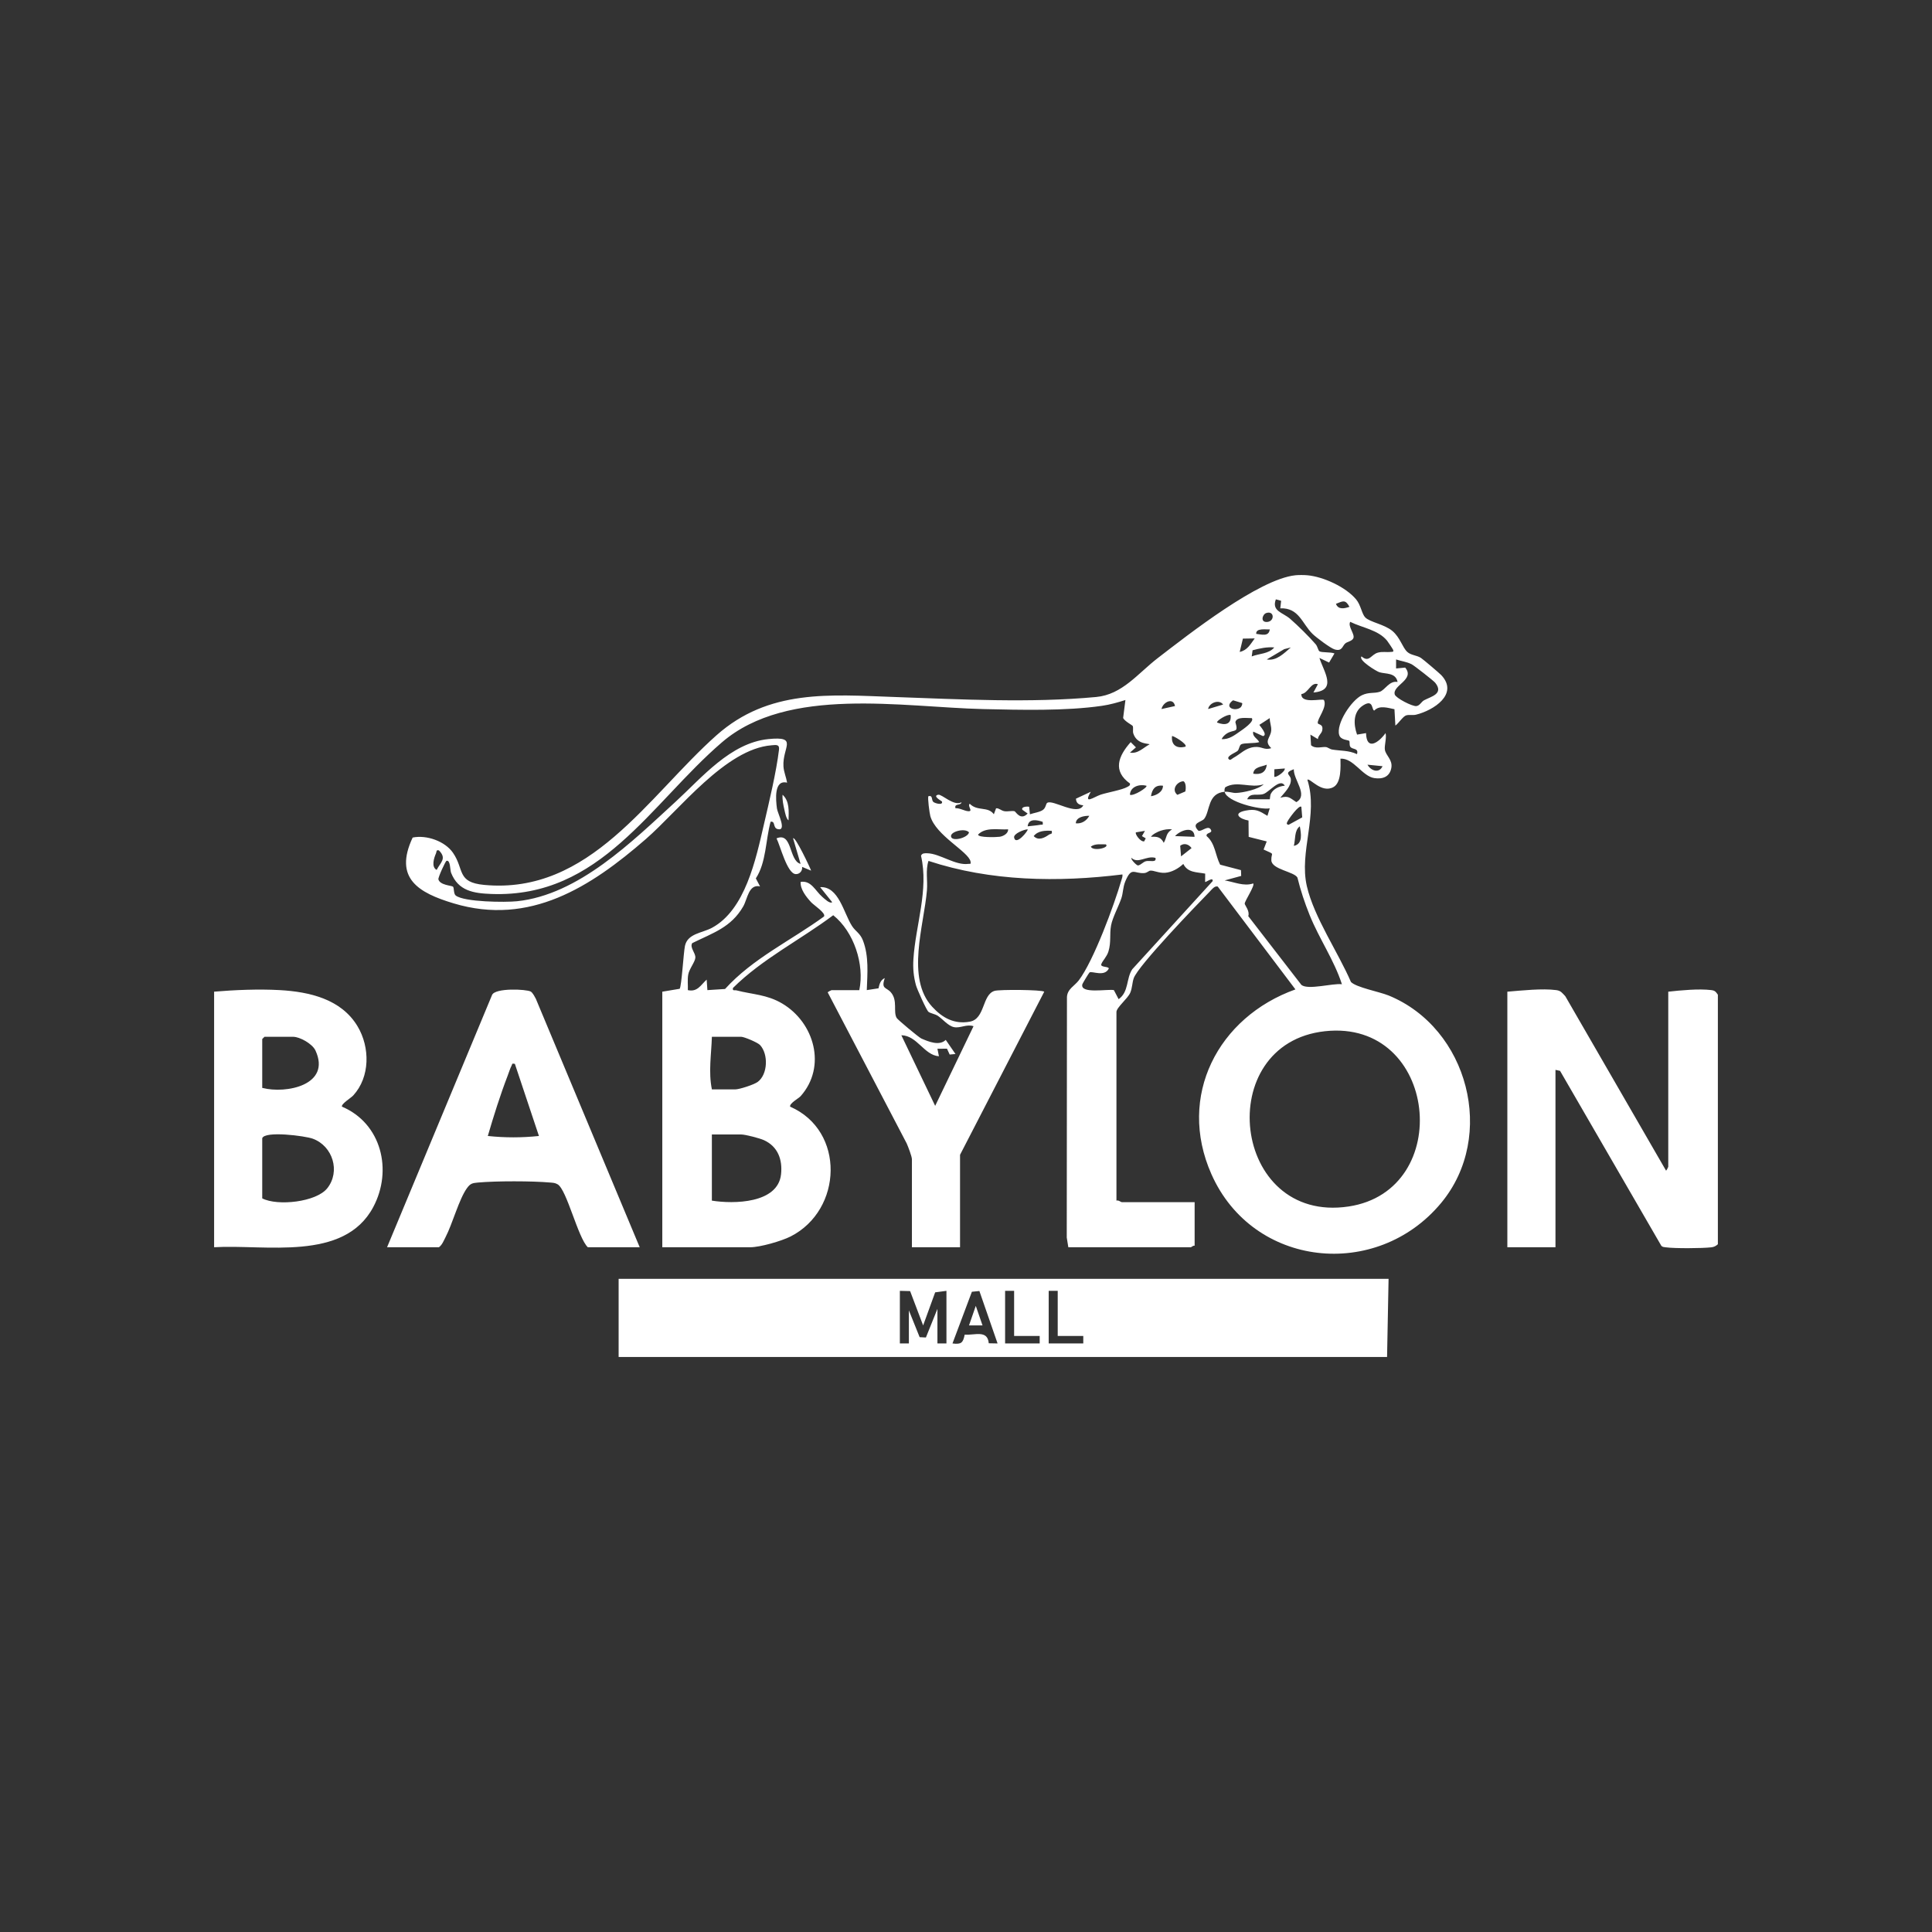
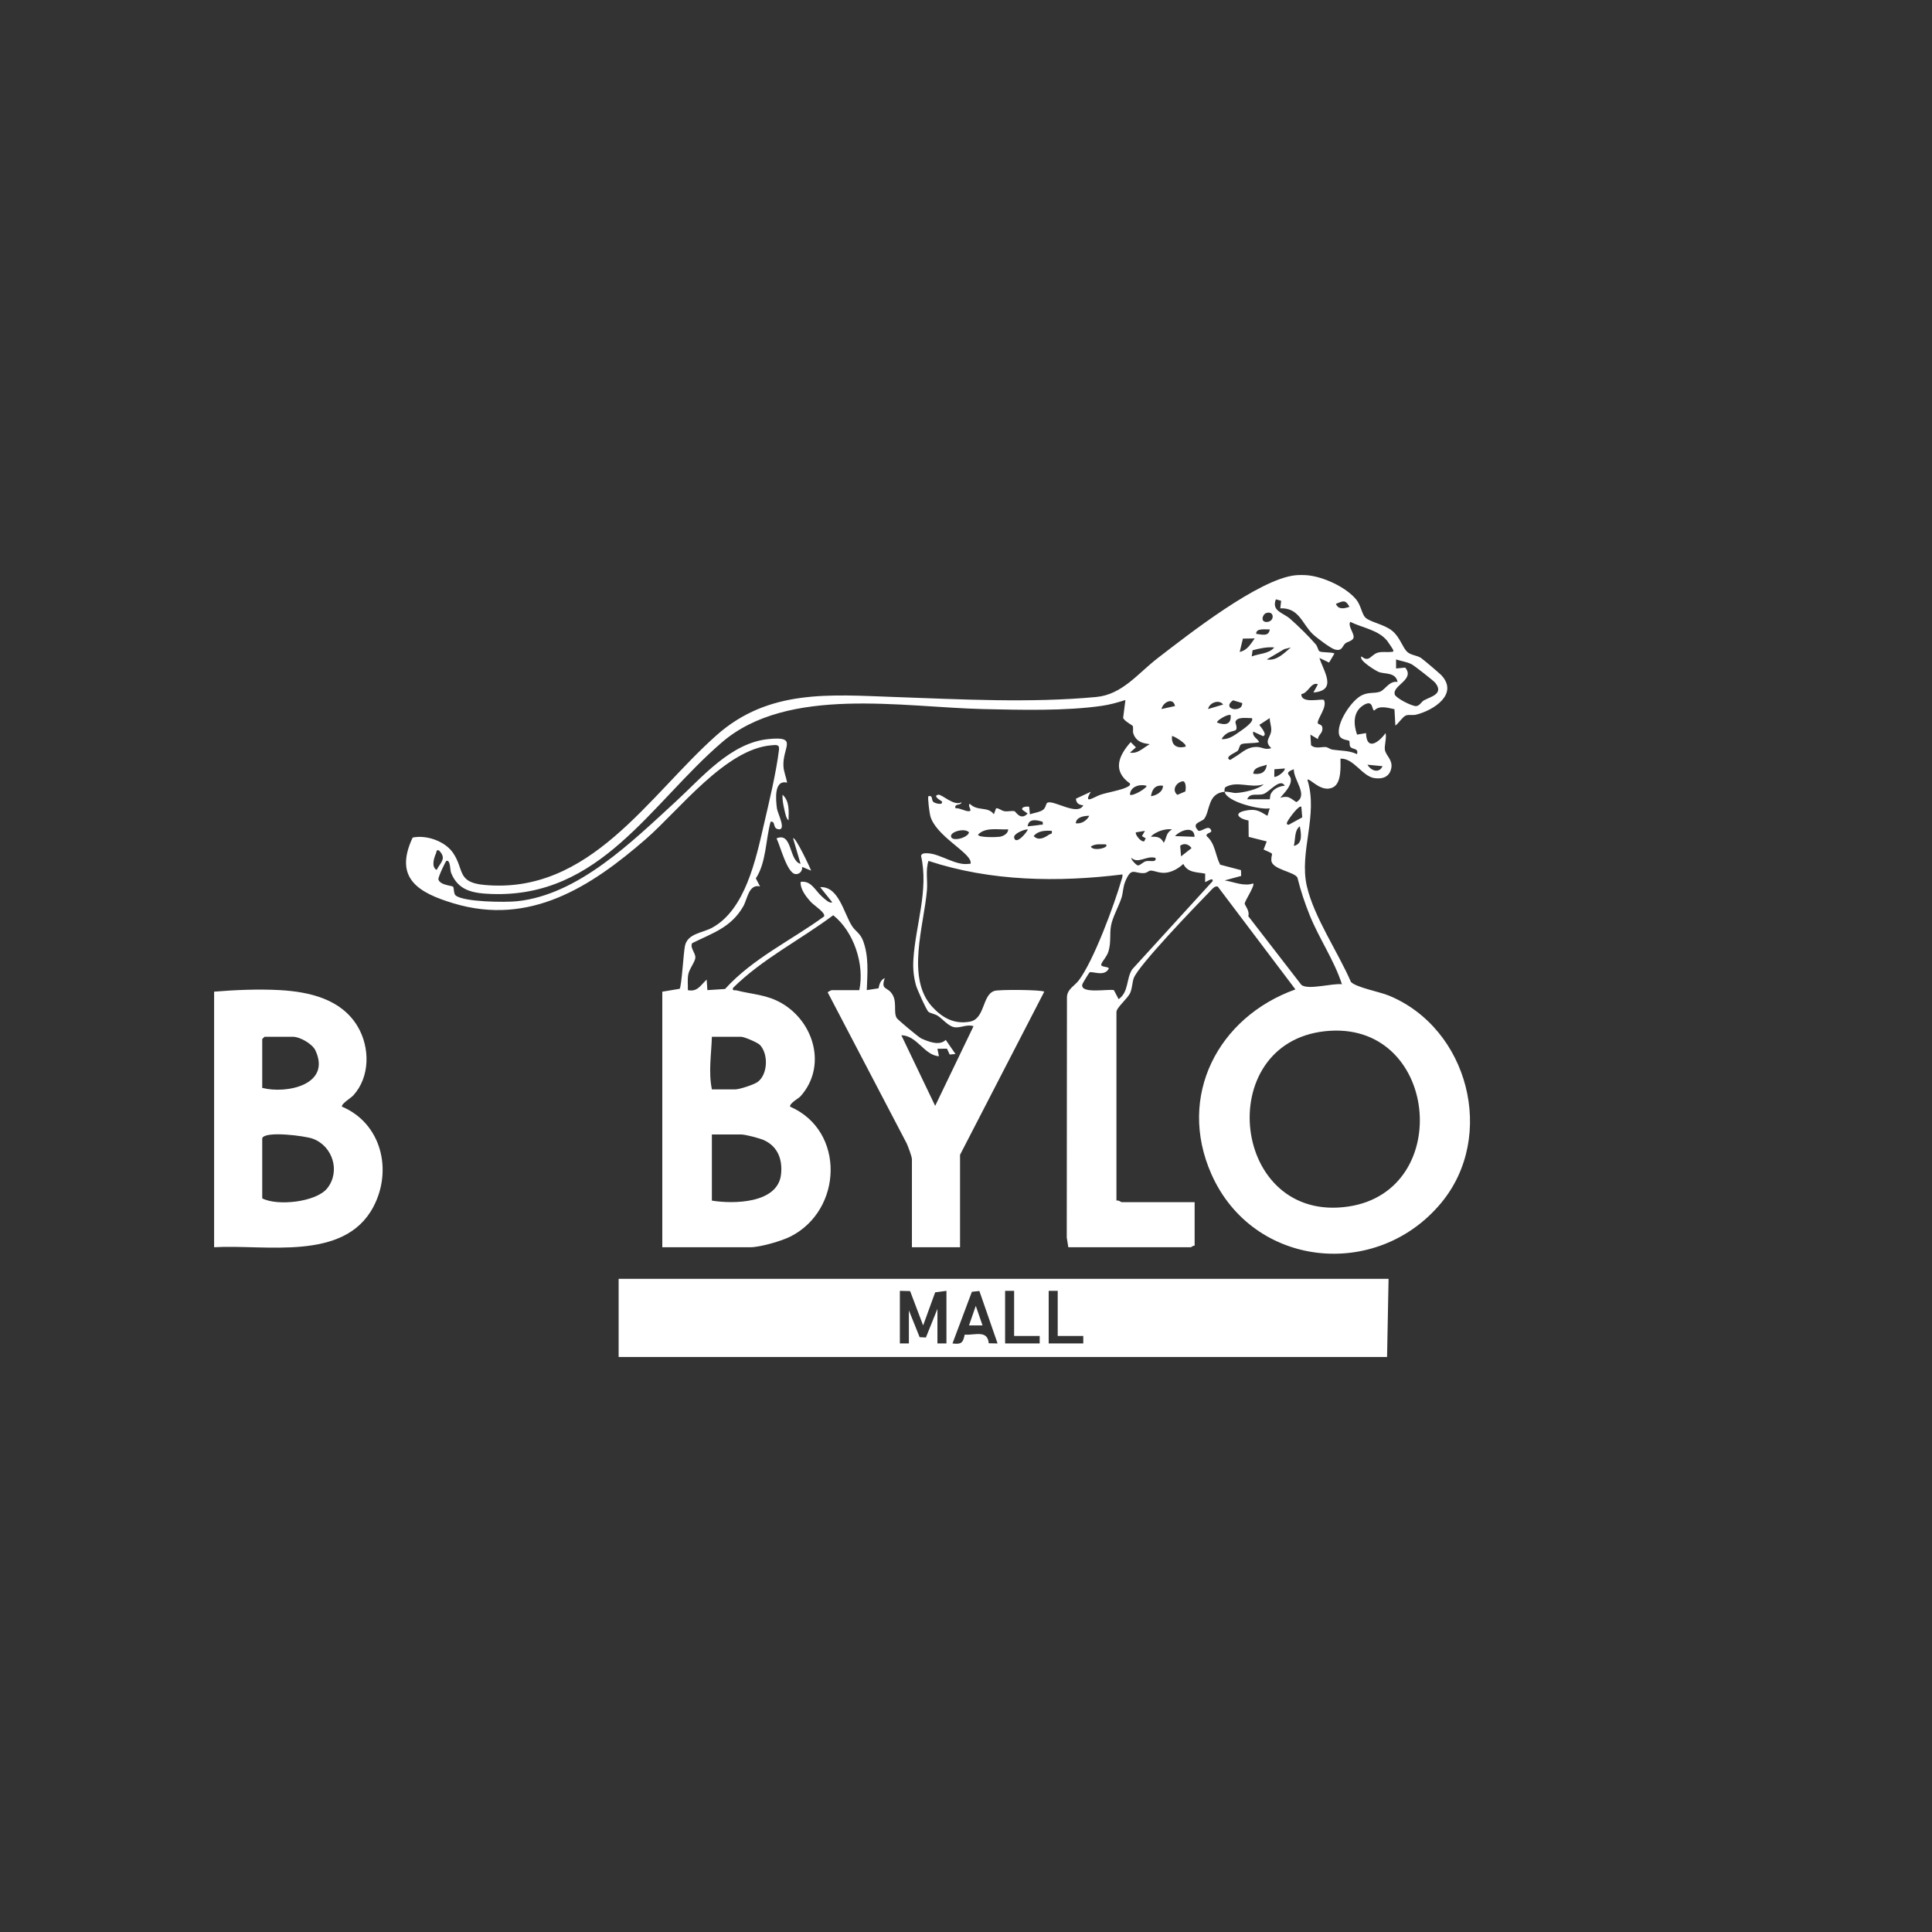
<svg xmlns="http://www.w3.org/2000/svg" id="Layer_1" version="1.1" viewBox="0 0 1080 1080">
  <rect x="0" y="0" width="1080" height="1080" fill="#333333" stroke="none" />
  <defs>
    <style>
      .st0 {
        fill: #fff;
      }
    </style>
  </defs>
  <path class="st0" d="M776.2,556.47c-4.98-2.04-18.21-4.53-21.02-7.56-7.14-16.56-20.62-36.11-24.64-53.52-4.45-19.26,6.56-39.76.29-59.52,1.4-1.14,7.97,7.85,14.62,4.09,4.43-2.5,3.94-11.41,3.88-15.87,7.43-.35,12.12,9.86,18.97,10.88,4.63.68,8.51-.7,9.45-5.63.88-4.62-3.04-6.92-3.59-10.19-.39-2.33,1.06-6.59.38-9.34-3.86,5.35-10.65,10.09-10.92,0l-5.02.84c-2.01-5.72-2.34-12.65,3.39-16.33,5.96-3.82,4.67,2.85,6.26,2.87,2.86-3.13,7.66-1.44,11.26-.74l.51,9.15c1.76-1.19,4.25-5.18,6.06-5.71,1.67-.49,3.72.06,5.5-.38,9.66-2.37,24.06-11.47,14.12-22.09-1.05-1.12-10.19-8.87-11.38-9.64-2.33-1.51-5.5-1.44-7.6-3.32-2.77-2.49-3.97-8.08-8.4-11.77-4.49-3.74-12.46-4.86-15.14-7.55-1.89-1.89-2.46-6.92-5.08-10.05-5.8-6.97-18.33-12.69-27.25-13.51-1.88-.17-4.87-.19-6.72,0-20.46,2.15-59.73,33.06-76.88,46.25-11.26,8.67-19.86,20.44-34.51,21.8-36.86,3.43-75.65,1.3-112.62,0-36.15-1.27-70.38-4.57-99.63,21.43-38.17,33.92-70.69,89.18-129.85,83.61-15.42-1.45-10.99-8.6-17.39-17.91-4.5-6.56-14.84-10.16-22.57-8.56-10.75,22.87,3.41,30.93,22.91,36.79,42.57,12.8,76.68-9.19,107.41-35.92,18.79-16.35,44.58-50.42,70.3-52.45,2.5-.2,4.54-.62,4.17,2.45-1.5,12.56-5.57,29.42-8.49,42.02-4.43,19.16-10.37,47.55-29,57.57-5.47,2.94-13.63,3.14-15.09,10.13-.81,3.9-1.85,22.34-2.94,23.95l-9.72,1.62v142.86h49.18c5.49,0,17.48-3.46,22.54-6.03,29.13-14.8,30.65-59.12-.27-72.56-.44-1.88,4.74-4.59,5.88-5.87,14.68-16.51,7.66-41.2-10.36-51.82-8.53-5.03-16.37-4.97-25.49-7.31-1.15-.3-2.34.54-1.97-1.36,16.42-16.28,37.6-26.84,56.04-40.65,11.53,9.18,17.61,27.49,14.57,41.9h-15.55c-.12,0-2.17.98-2.09,1.25l44.15,84.43c.8,1.82,2.91,7.28,2.91,8.86v49.16h26.9v-51.68l47.07-91.17c-1.14-1.13-25.07-1.3-27.78-.47-7.07,2.16-5.16,15.68-13.87,17.23-8.6,1.53-15.2-2.05-20.99-8.34-14.77-16.03-4.58-45.45-2.93-65.16.45-5.44-.86-11.11.86-16.38,34.72,11.47,72.35,12.03,108.42,7.57.17,1.14-.26,2.14-.57,3.2-4.07,13.94-15.51,45.02-23.83,56.01-2.33,3.08-6.43,4.84-6.62,9.35l-.11,134.41.88,5.43h68.51c.28,0,1.28-1.11,2.1-.84v-24.37h-40.77c-.45,0-1.87-1.3-2.94-.84v-105.46c0-2.5,6.31-7.48,7.72-10.77,1.16-2.7,1.05-5.59,1.95-8.13,2.46-6.99,34.99-40.75,42.43-48.35,1.14-1.16,2.74-3.42,4.53-2.87l43.42,57.5c-43.2,15.43-66.32,59.58-46.97,103.26,23.2,52.37,92.43,59.53,128.47,16.06,30.97-37.37,15.14-97.69-29.41-115.93ZM772.85,428.31c-1.88,4.19-6.54,2.59-8.41-.84l8.41.84ZM780.43,368.64c3.02,1.01,5.7,1.21,8.66,2.67,1.41.7,12.32,9.25,13.19,10.34,5.01,6.26-2.34,7.71-6.2,9.8-1.57.85-2.42,3.06-4.34,3.26-2.31.24-11.47-4.48-12.06-6.49-1.49-5.09,11.5-8.25,5.83-15.03l-5.09.49v-5.04ZM754.36,339.21c-2.66.93-6.24,1.81-7.56-1.66,3.82-1.5,5.23-2.64,7.56,1.66ZM713.18,335.02l2.98.83-.47,4.21c10.5-.42,12.17,8.59,18.05,14.31,1.99,1.93,10.02,8.02,12.4,8.68,4.26,1.2,4.17-1.96,5.94-3.41,1.19-.97,3.64-1.23,4.42-2.79,1.13-2.24-3.21-6.63-1.72-9.24,6.78,3.37,15.63,4.47,20.59,10.51.49.6,3.18,4.61,3.35,5.05.58,1.44-.38,1.15-1.23,1.25-2.39.3-4.53-.3-7.19.39-3.93,1.03-4.86,5.85-9.21,2.13-1.96,2.08,8.45,8.39,10.05,8.86,3.57,1.04,9.09.12,10.12,5.42-4.67-.88-7.01,4.59-10.04,5.52-3.26,1-6.02.06-9.88,1.89-5.88,2.78-14.61,16-12.7,22.27.88,2.89,5.12,2.7,5.58,3.26.42.51,0,2.22.56,3.19,1.06,1.85,4.88.58,3.79,4.22-4.6-2.17-9.28-1.8-13.82-2.56-1.38-.23-2.41-1.23-3.52-1.39-2.08-.3-5.86,1.24-8.34-1.04l-.36-5.93,4.18,2.52c.08-1.89,2.04-3.08,2.41-4.8.82-3.83-2.3-3.16-2.46-4.13-.42-2.46,5.44-8.92,3.44-12.92-1.02-1.03-12.92,2.43-12.61-3.34,3.78-.36,5.36-6.96,9.23-5.49l-2.51,4.62c13.53-1.15,5.8-11.6,3.36-19.32l5.4,2.58,3.01-5.09c-2.01-.89-7.15-.37-8.44-1.23-.66-.44-1.04-2.71-2.02-3.86-3.59-4.2-10.11-10.61-14.31-14.26-4.18-3.63-10.46-4.25-8-10.91ZM720.33,461.07c-1.55-.29-.96-1.13-.47-2.12.64-1.28,6.25-9.16,7.6-7.96l.49,5.92-7.61,4.16ZM723.26,472.84c.95-3.43.18-8.71,3.35-10.92.68,3.88,1.87,9.9-3.35,10.92ZM690.59,403.67c.74-3.26,6.55-2.14,9.12-2.26,1.86,1.82-5.2,6.53-6.46,7.4-3.1,2.15-6.3,4.69-10.35,4.35.54-1.25,1.92-2.55,3.06-3.23,4.08-2.4,6.52.09,4.62-6.26ZM691.91,419.66c.83-.91.87-2.94,1.9-3.56,1.54-.93,7.77-.41,10.11-1.25-1.02-2.11-3.97-3.01-3.36-5.87l5.45,2.51c3.04-.6-2.01-5.95-2.01-6.3l5.8-3.77c-.06,2.45,1.04,4.52.81,7.03-.38,4.09-4.23,5.72.03,9.76-3.98,1.35-5.19-1.08-9.44-.62-5.08.55-7.59,3.83-11.66,6.02-1.02.55-1.91,1.93-2.87.5-.83-1.66,4.39-3.53,5.23-4.44ZM708.13,368.63l9.77-5.76,3.67-.94c-3.82,3.24-7.93,7.66-13.45,6.71ZM718.21,429.58c.25,1.88-5.19,5.38-5.88,4.6l.04-4.15,5.83-.45ZM708.12,427.46c-.46,4.41-3.48,5.7-7.55,5.04.28-3.91,4.84-3.85,7.55-5.04ZM718.21,439.22c-3.08.22-6.32,1.7-7.77,4.46-.56,1.06-.48,3.11-.64,3.11h-12.61c1.67-4.01,5.85-1.77,9.21-2.98,3.21-1.15,9.28-9.11,11.8-4.6ZM721.58,435.48c-.3-2.54-4.18-3.24,1.66-5.49-.18,6.06,8.33,14.49,1.41,18.4-3.63-2.35-4.33-3.77-8.97-2.44,2.2-2.75,6.36-6.54,5.89-10.46ZM699.72,366.95l.48-3.45c3.96-1.03,7.99-1.95,12.12-1.58-2.97,3.64-8.51,3.39-12.6,5.03ZM707.83,342.69c4.55-1.5,4.82,4.53.68,4.97-4.19.44-2.86-4.25-.68-4.97ZM709.8,351.83c-.5,4.32-4.74,2.77-7.57,2.51-.27-3.42,5.51-2.34,7.57-2.51ZM694.79,356.99l6.61-.11c-2.44,3.26-4.07,6.62-8.4,7.55l1.79-7.45ZM689.28,391.47l5.01,1.51c.49.46-.4,2.1-.67,2.34-2.92,2.67-9.94.21-4.34-3.86ZM687.94,399.73c.51,5.42-3.26,5.83-7.56,4.19-.68-.91,5.91-4.99,7.56-4.19ZM683.74,393.84l-8.4,2.52c.61-3.56,6.21-5.59,8.4-2.52ZM667.77,467.79l-10.92-.41c2.86-3.21,10.74-6.13,10.92.41ZM666.08,474.1l-5.86,4.62-.49-5.93c2.23-1.75,4.86-.83,6.36,1.31ZM662.58,442.45l-4.42,1.87c-3.38-2.71-.54-7.24,3.28-7.61,1.62.49,1.57,4.36,1.14,5.74ZM662.72,417.37c-4.69,1.28-8.09-.69-7.56-5.87.44-.5,8.68,4.38,7.56,5.87ZM656.84,394.68l-7.56,1.68c.85-3.95,6.58-6.71,7.56-1.68ZM650.12,439.23c-.03,3.47-3.67,5.41-6.72,5.87.63-3.96,2.34-6.43,6.72-5.87ZM648.81,464.38c2.15-.68,4.09-1.02,6.36-.78-3.62,2.32-2.73,4.32-4.62,7.54-1.59-3.17-3.67-3.59-7.14-3.35.8-1.45,3.9-2.93,5.41-3.41ZM640.47,468.63l-.87,1.7c-2.14.37-5.32-4.24-4.61-5.04l5.04-.84-1.67,2.94,2.11,1.24ZM631.63,444.26c.24-4.66,5.44-6.05,9.24-5.03.78.94-7.4,6.03-9.24,5.03ZM632.48,479.56c3.79,3.55,8.42-1.47,13.44,0,.69,2.87-3.22,1.31-5.29,1.85-1.69.43-2.71,2.01-4.42,2.39-.76.13-4.31-3.47-3.72-4.24ZM243.72,477.04c.46-1.03-.05-2.05,1.63-1.67,4.58,4.58.87,6.71-1.26,10.92-3.1-1.62-1.53-6.66-.37-9.24ZM436.61,656.46c-1.79,16.37-26.57,16.65-38.67,14.7v-36.98h16.39c2.35,0,10.37,2.1,12.77,3.2,7.75,3.56,10.4,10.87,9.51,19.07ZM414.33,579.57c1.65,0,9.2,3.18,10.53,4.6,4.74,5.09,4.38,16.39-1.27,20.61-2.08,1.55-10.24,4.2-12.61,4.2h-13.03c-1.99-9.69-.3-19.64,0-29.41h16.39ZM558.87,467.75c-1.66.26-12.15.58-12.12-1.21,4.2-4.38,11.28-2.58,16.79-2.94.14,2.34-2.67,3.84-4.67,4.15ZM566.9,468.21c-.44-2.24,5.71-4.6,7.56-4.6.59.48-6.6,9.49-7.56,4.6ZM574.47,461.91c.5-4.57,5.23-3.58,8.4-2.5.19,2.2.1,1.39-1.27,1.64-2.22.41-4.85.58-7.13.87ZM586.33,466.61c-2.35,1.66-5.83,3.57-8.49.77,2.44-3.08,6.51-3.13,10.07-2.94.48,2.15-.59,1.47-1.58,2.17ZM601.37,460.23c.15-3.52,4.76-4.23,7.56-4.19-1.53,2.77-4.33,4.59-7.56,4.19ZM609.78,473.26c2.41-1.76,5.6-1.23,8.4-1.25,2.35,1.88-7.23,4.08-8.4,1.25ZM615.22,444.25c-3.54,1.15-9.99,6.02-5.45-1.65l-8.31,3.87c.12,2.56,1.69,3.52,4.11,3.69-3.18,6.36-17.16-3.55-20.21-1.33-.73.53-.68,2.52-2.15,3.75-1.68,1.42-5.35,1.83-7.47,2.62l-.44-4.22c-1.1-.24-4.62-.07-3.79,1.69l2.95,2.1c-3.97,4.23-6.68-1.12-7.3-1.28-1.52-.38-3.85.29-5.69-.02-1.9-.32-2.9-1.75-4.65-1.64l-1.25,3.35c-3.4-4.62-9.15-1.46-13.47-5.87-1.53,1.26,2.15,4.32-.8,4.17-2.14-.11-4.8-1.84-7.18-1.67-.86-2.84,3.13-1.31,3.36-3.34-4.22,2.42-11-4.63-13.01-4.21-3.51.73,2.01,3.54,2.09,3.79.74,2.36-4.05.99-4.85.21-1.15-1.11-.13-3.87-2.71-3.16-.57.71.62,9.58,1.06,11.12,3.05,10.86,21.42,19.87,22.49,25.42.32,1.66-.22,1.14-1.28,1.28-7.17.99-15.78-5.7-22.74-5.93-1.3-.04-3.17-.2-3.67,1.41,4.42,19.06-3.09,38.91-4.26,57.87-.31,5.09.1,9.61,1.44,14.51.58,2.13,5.89,14.01,7,14.85,1.18.89,3.65,1.17,5.29,2.27,2.65,1.8,5.69,5.59,8.92,6.27,3.61.75,7.13-1.84,10.96-.51l-21.44,44.53-18.91-39.48c8.89.18,12.71,11.15,21.01,11.75l-.83-4.19,5.33-.05,1.51,3.28,3.24-.3-5.44-7.89c-3.52,3.47-9.51,1.04-13.64-.77-1.45-.64-13.18-10.49-13.76-11.45-2.13-3.52.73-9.73-3.28-14.37-2.58-2.98-5.58-1.65-3.39-7.96-2.39,1.01-3.02,3.43-3.51,5.72l-6.56,1c.34-9.23,1.26-18.82-2.13-27.71-1.58-4.14-4.14-5.03-6.14-8.14-4.61-7.15-7.42-22.33-17.8-21.7l6.73,8.4c-1.3,1.03-4.2-1.82-5.48-2.92-3.99-3.42-6.16-9.35-12.16-8.42-.27,4.15,3.15,8.42,5.86,11.36,1.63,1.76,8.43,6.09,7.2,7.98-18.45,13.45-39.83,23.42-55.31,40.52l-9.87.64-.41-5.88c-3.35,3.09-5.18,7.05-10.52,5.88.11-2.86-.28-5.78.2-8.63.55-3.24,3.85-7.09,4-9.51.17-2.67-3.28-5.7-1.74-8.14,11.49-5.68,21.7-8.72,28.5-20.51,2.42-4.2,2.98-12.6,9.4-11.2l-2.35-4.47c5.84-8.88,5.44-21.39,8.24-31.66,2.85-.53,1.15,3.37,3.9,4.09,5.45,1.43.04-8.77-.33-11.45-.67-4.88-1.77-16.35,5.67-14.49-.5-3.04-1.86-6-2.04-9.11-.63-10.77,8.56-16.96-8.46-15.25-21.18,2.13-37.22,21.61-51.69,34.88-24.33,22.29-54.33,52.17-88.81,55.76-6.6.69-29.45.48-34.23-3.18-1.3-1-.87-4.39-1.54-4.97-.73-.63-7.32-.8-8.16-4.09-.26-1.02,3.98-10.2,4.53-10.35,2.27-.6,1.94,5.1,2.56,6.68,4.02,10.15,12.48,11.48,22.6,11.85,60.9,2.23,88.83-50.43,128.8-84.77,36.89-31.7,100.95-19.62,146.09-18.59,20.77.47,45.99,1.14,66.34-1.82,4.56-.66,8.78-1.86,13.13-3.25l-1.28,10.05c.8,1.79,5.1,4.02,5.31,4.41.54.99-.06,2.87.38,4.24,2.06,6.39,9.03,5.51,9.06,6.09-3.52,1.88-6.5,5.42-10.94,4.61l3.35-2.93-2.93-2.93c-6.93,7.79-10.24,16.12-.43,23.12.26,1.16-.64,1.46-1.42,1.91-2.97,1.72-11.01,3.06-14.98,4.35ZM541.68,465.29c-.6,3.15-10.02,5.52-10.07,2.09-.04-2.59,7.82-4.66,10.07-2.09ZM632.95,541.81c-3.5,5.24-1.82,12.63-7.63,16.74l-2.65-5.07c-3.24-.75-19.22,2.37-17.61-3.34.1-.37,3.69-6.37,4.02-6.57,1.46-.87,8.49,2.73,10.78-2.24-.61-1.28-4.99-.47-4.18-2.5.76-1.91,3.06-4.03,3.95-6.98,1.59-5.24.54-9.46,1.46-14.51.8-4.42,4.23-10.68,5.77-15.24,1.01-2.99.81-6.16,2.24-9.53,3.51-8.3,4.86-4.09,10.54-4.52,1.56-.12,2.56-1.28,3.36-1.37,1.84-.2,4.95,1.48,8.28,1.22,3.82-.3,7.45-2.4,10.2-4.96,2.49,4.98,7.43,4.51,12.23,5.42l-.04,4.65c.28.38,4.72-3.12,4.19-.43l-44.91,49.23ZM697.8,512.08c.95-2.73-1.93-6.06-2-6.89-.1-1.39,5.86-10.21,4.75-11.34-5.27,1.8-10.69-.88-15.96-1.69l9.24-2.52-.12-3.23-11.65-3.06c-2.72-5.28-2.7-11.86-7.56-15.99-.46-2.06,3.31-1.48,2.5-3.32-1.4-3.21-5.14.92-7.05.37-4.48-4.45,1.79-4.8,3.24-6.72,3.31-4.38,1.8-14.25,11.38-15.09-.15-.76-.08-1.9.38-2.53,6.71-3.9,14.15.81,21.47-1.66-2.83,2.84-11.48,4.7-15.55,4.86-1.81.07-3.86-.88-6.3-.66,1.1,5.64,19.94,10.25,25.22,9.25l-1.28,4.2c-4.61-2.83-6.58-4.03-12.17-2.94-7.5,1.46-3.43,4.7,1.59,5.55l.09,9.14,10.09,2.55-1.75,4.53c6.9,3.15,4.15,1.35,4.33,6.03.2,5.16,12.82,6.31,14.59,9.67,1.75,7.16,4.06,14.1,6.81,20.92,5.35,13.27,13.7,25.19,18.05,38.68-5.22-.64-18.94,3.38-22.65.38l-29.71-38.45ZM753.85,674.44c-65.5,9.81-76.42-91.18-13.12-97.99,63.11-6.79,72.74,89.06,13.12,97.99Z" />
  <path class="st0" d="M345.82,758.56h429.56l.84-43.7h-430.4v43.7ZM586.23,721.59h5.04v25.21h14.29v4.2h-19.33v-29.41ZM561.86,721.59h5.04v25.21h14.29v4.2h-19.33v-29.41ZM543.27,722.11l4.21-.43,10.17,29.32-4.93-.1c-.66-7.67-7.79-4.4-13.45-4.83-.93,4.63-1.94,5.55-6.83,4.93l10.84-28.88ZM503.01,721.59l5.75.14,7.28,19.2,6.72-18.5,6.31-.84v29.41h-5.04v-19.33l-6.44,16-3.5-.18-6.02-14.98v18.49h-5.04v-29.41Z" />
-   <path class="st0" d="M956.58,553.46c-6.99-.83-16.99.12-24.01.9v97.9c0,.12-1.02,2.22-1.26,2.1l-56.31-97.49c-1.72-1.77-2.41-3.04-5.02-3.39-7.82-1.04-19.43.23-27.36.88v142.86h26.9v-99.16l2.56.56,56.63,97.83c.72.72,1.62.69,2.55.82,5.07.68,20.07.57,25.3,0,1.58-.17,2.58-.71,3.74-1.72v-139.5c-1.18-1.62-1.53-2.32-3.73-2.58Z" />
  <path class="st0" d="M191.14,618.62c-.38-1.64,4.96-4.77,6.33-6.26,9.5-10.37,9.4-26.93,2.43-38.61-9.09-15.24-26.87-19.35-43.6-20.28-11.72-.65-25.01-.1-36.61.88v142.86c28.47-1.72,72.6,8.23,88.95-22.43,10.95-20.54,4.62-46.8-17.49-56.16ZM146.59,580.83l1.26-1.26h15.97c3.78,0,10.79,3.91,12.52,7.65,8.94,19.31-16.32,24.4-29.75,20.92v-27.31ZM182.95,664.23c-6.14,7.75-27.81,10.09-36.36,5.67v-33.61c1.38-4.24,24.01-1.34,28.32.27,11.12,4.14,15.5,18.26,8.04,27.68Z" />
-   <path class="st0" d="M299.48,558.24c-.65-1.19-1.66-3.27-2.78-3.94-2.3-1.37-20.14-2.2-21.67,1.98l-58.66,140.94h29c1.87-1.45,2.62-3.58,3.66-5.58,3.92-7.49,7.54-21.31,12.02-27.48,1.89-2.6,3.05-2.83,6.14-3.11,10.11-.92,30.32-.91,40.43,0,1.6.15,2.58.13,4.07.98,5.14,2.92,11.38,29.95,16.91,35.2h29l-58.1-138.98ZM272.69,635.02c3.3-11.3,6.92-22.84,11.14-33.82.6-1.56,1.41-4.17,2.12-5.44.53-.95-.05-1.43,1.86-1.07l13.46,40.33c-9.56,1.01-19.02,1.01-28.57,0Z" />
  <path class="st0" d="M443.34,468.64l4.19,14.28c-6.65-1.74-4.49-18.03-13.45-14.27,2.09,4.11,5.89,19.53,10.63,19.97,2.24.21,3.98-1.81,3.67-4.02l5.04,2.1c-.42-1.39-8.98-19.53-10.09-18.06Z" />
  <path class="st0" d="M440.8,458.55c.09-4.87.69-10.66-3.35-14.28-.19,2.91.44,5.77,1.08,8.58.33,1.43.99,4.99,2.27,5.71Z" />
  <polygon class="st0" points="545.47 729.99 541.68 740.91 549.24 740.91 545.47 729.99" />
</svg>